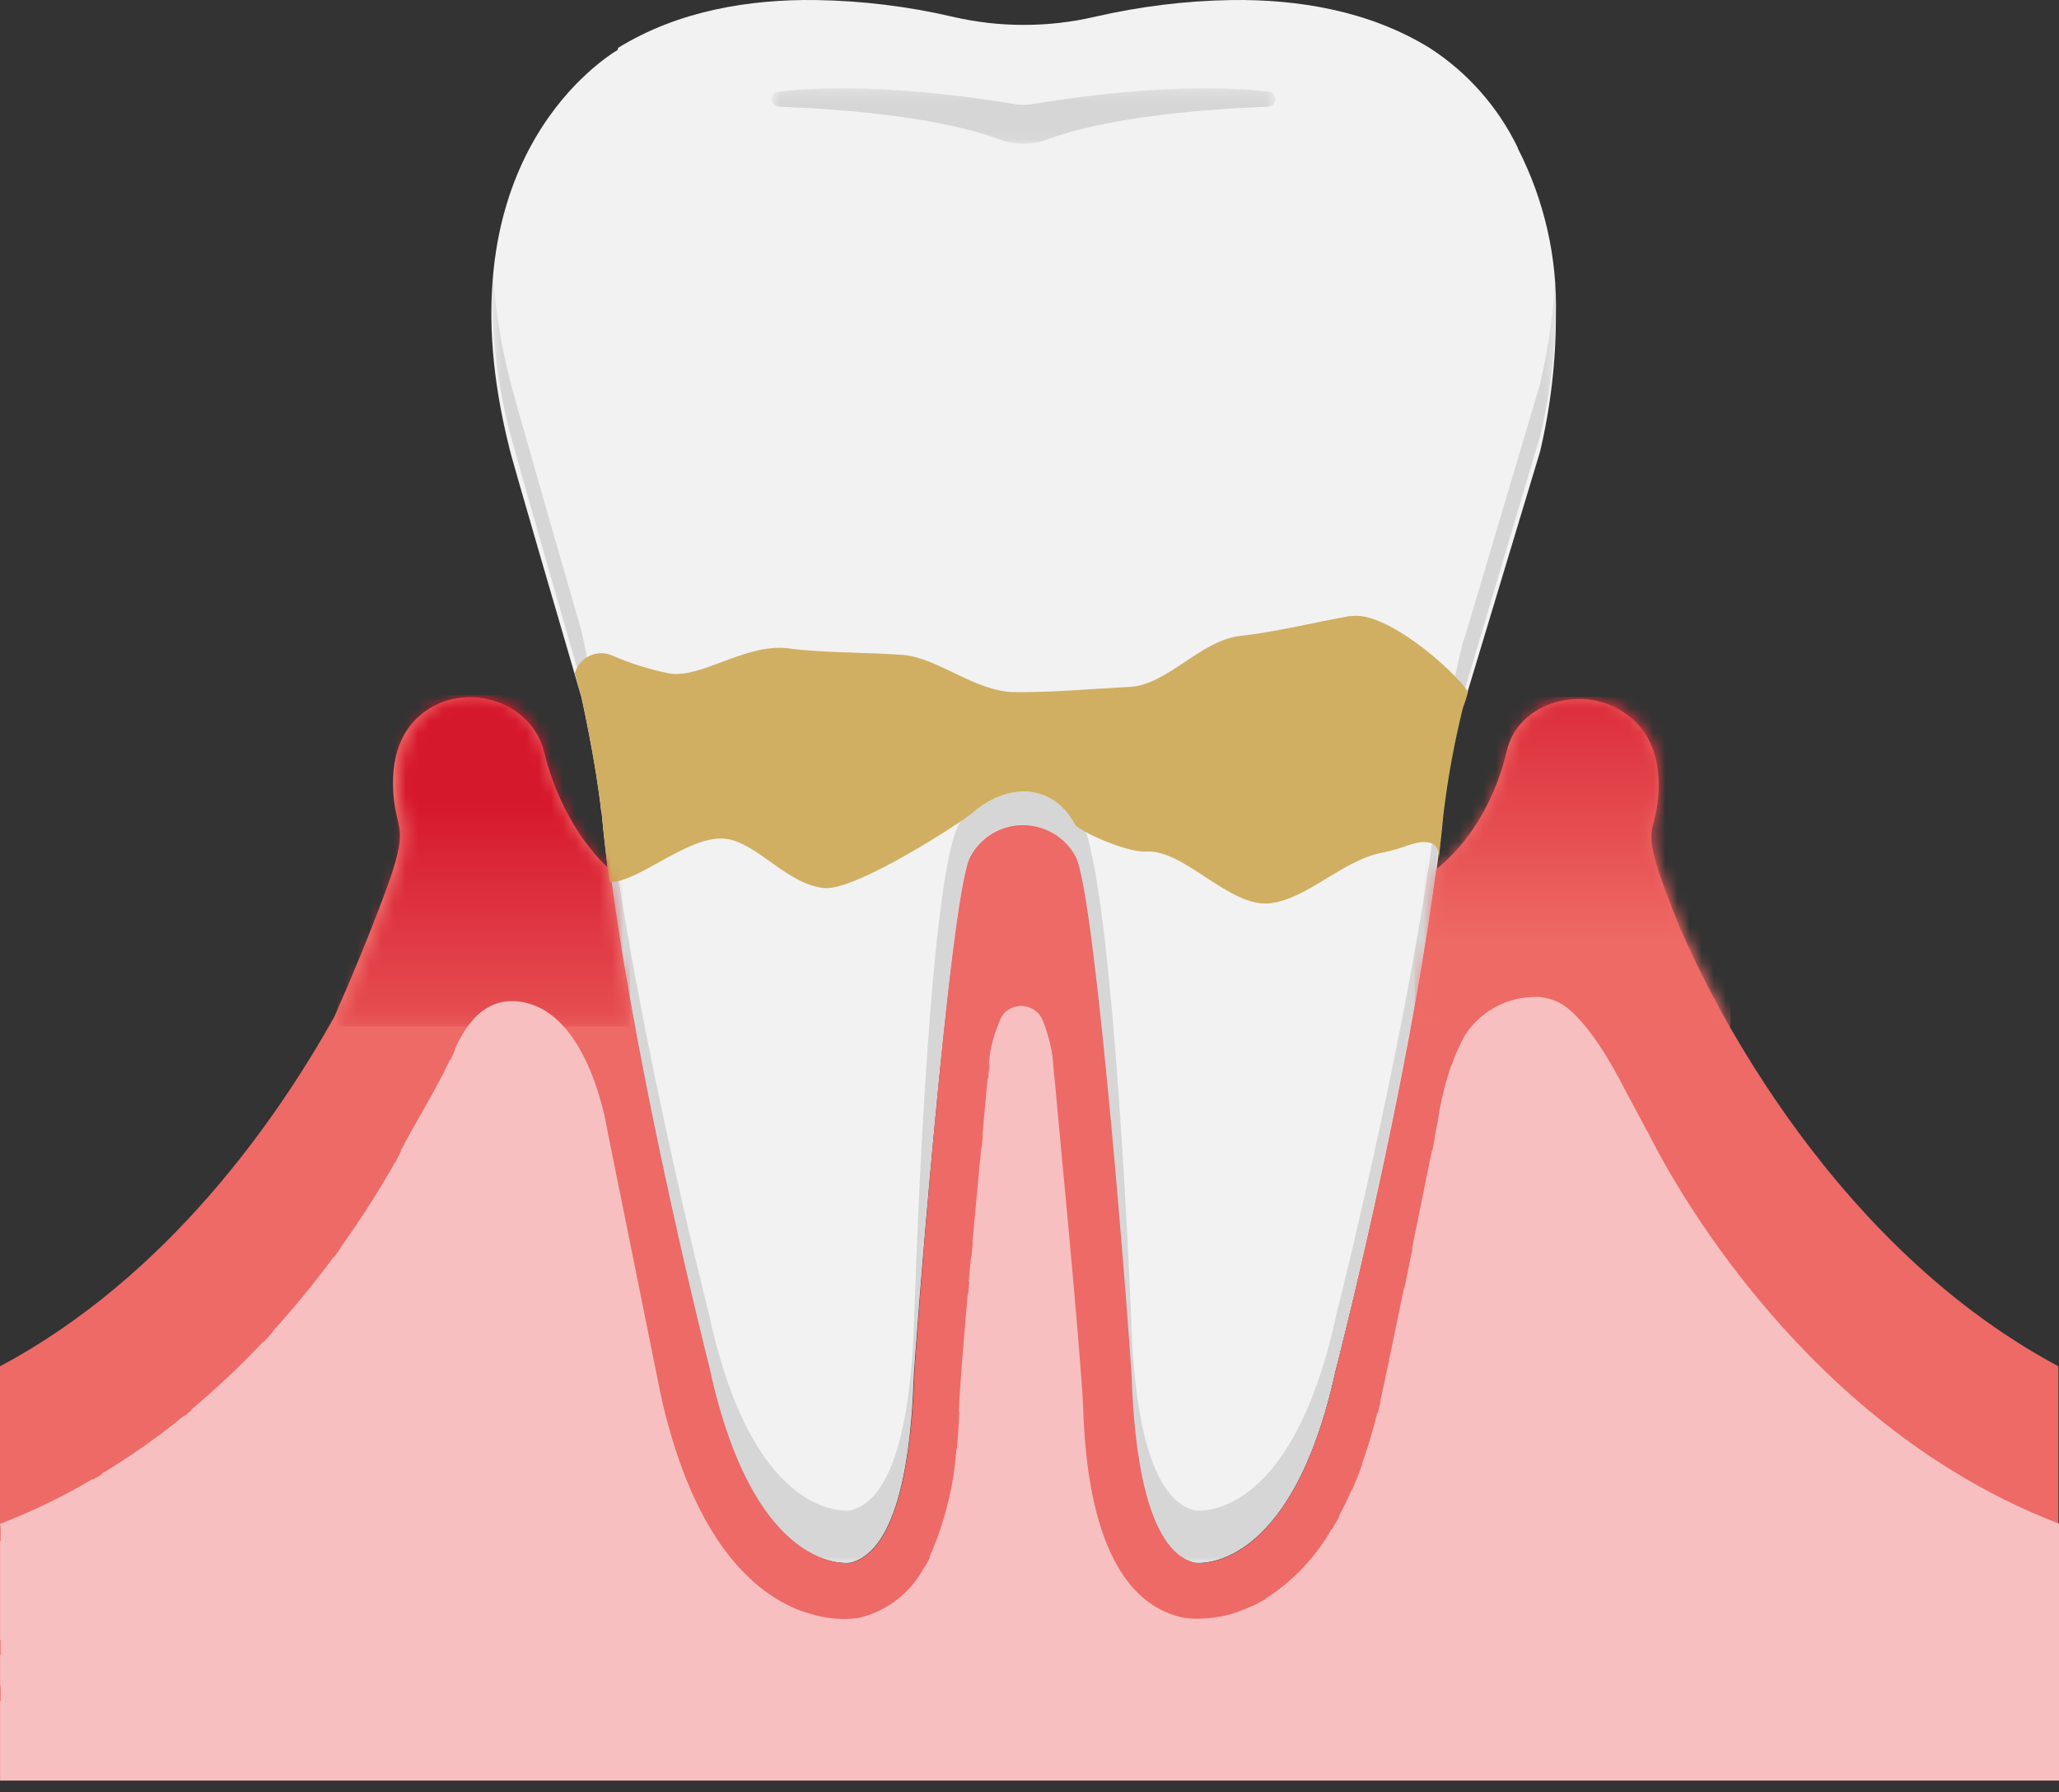
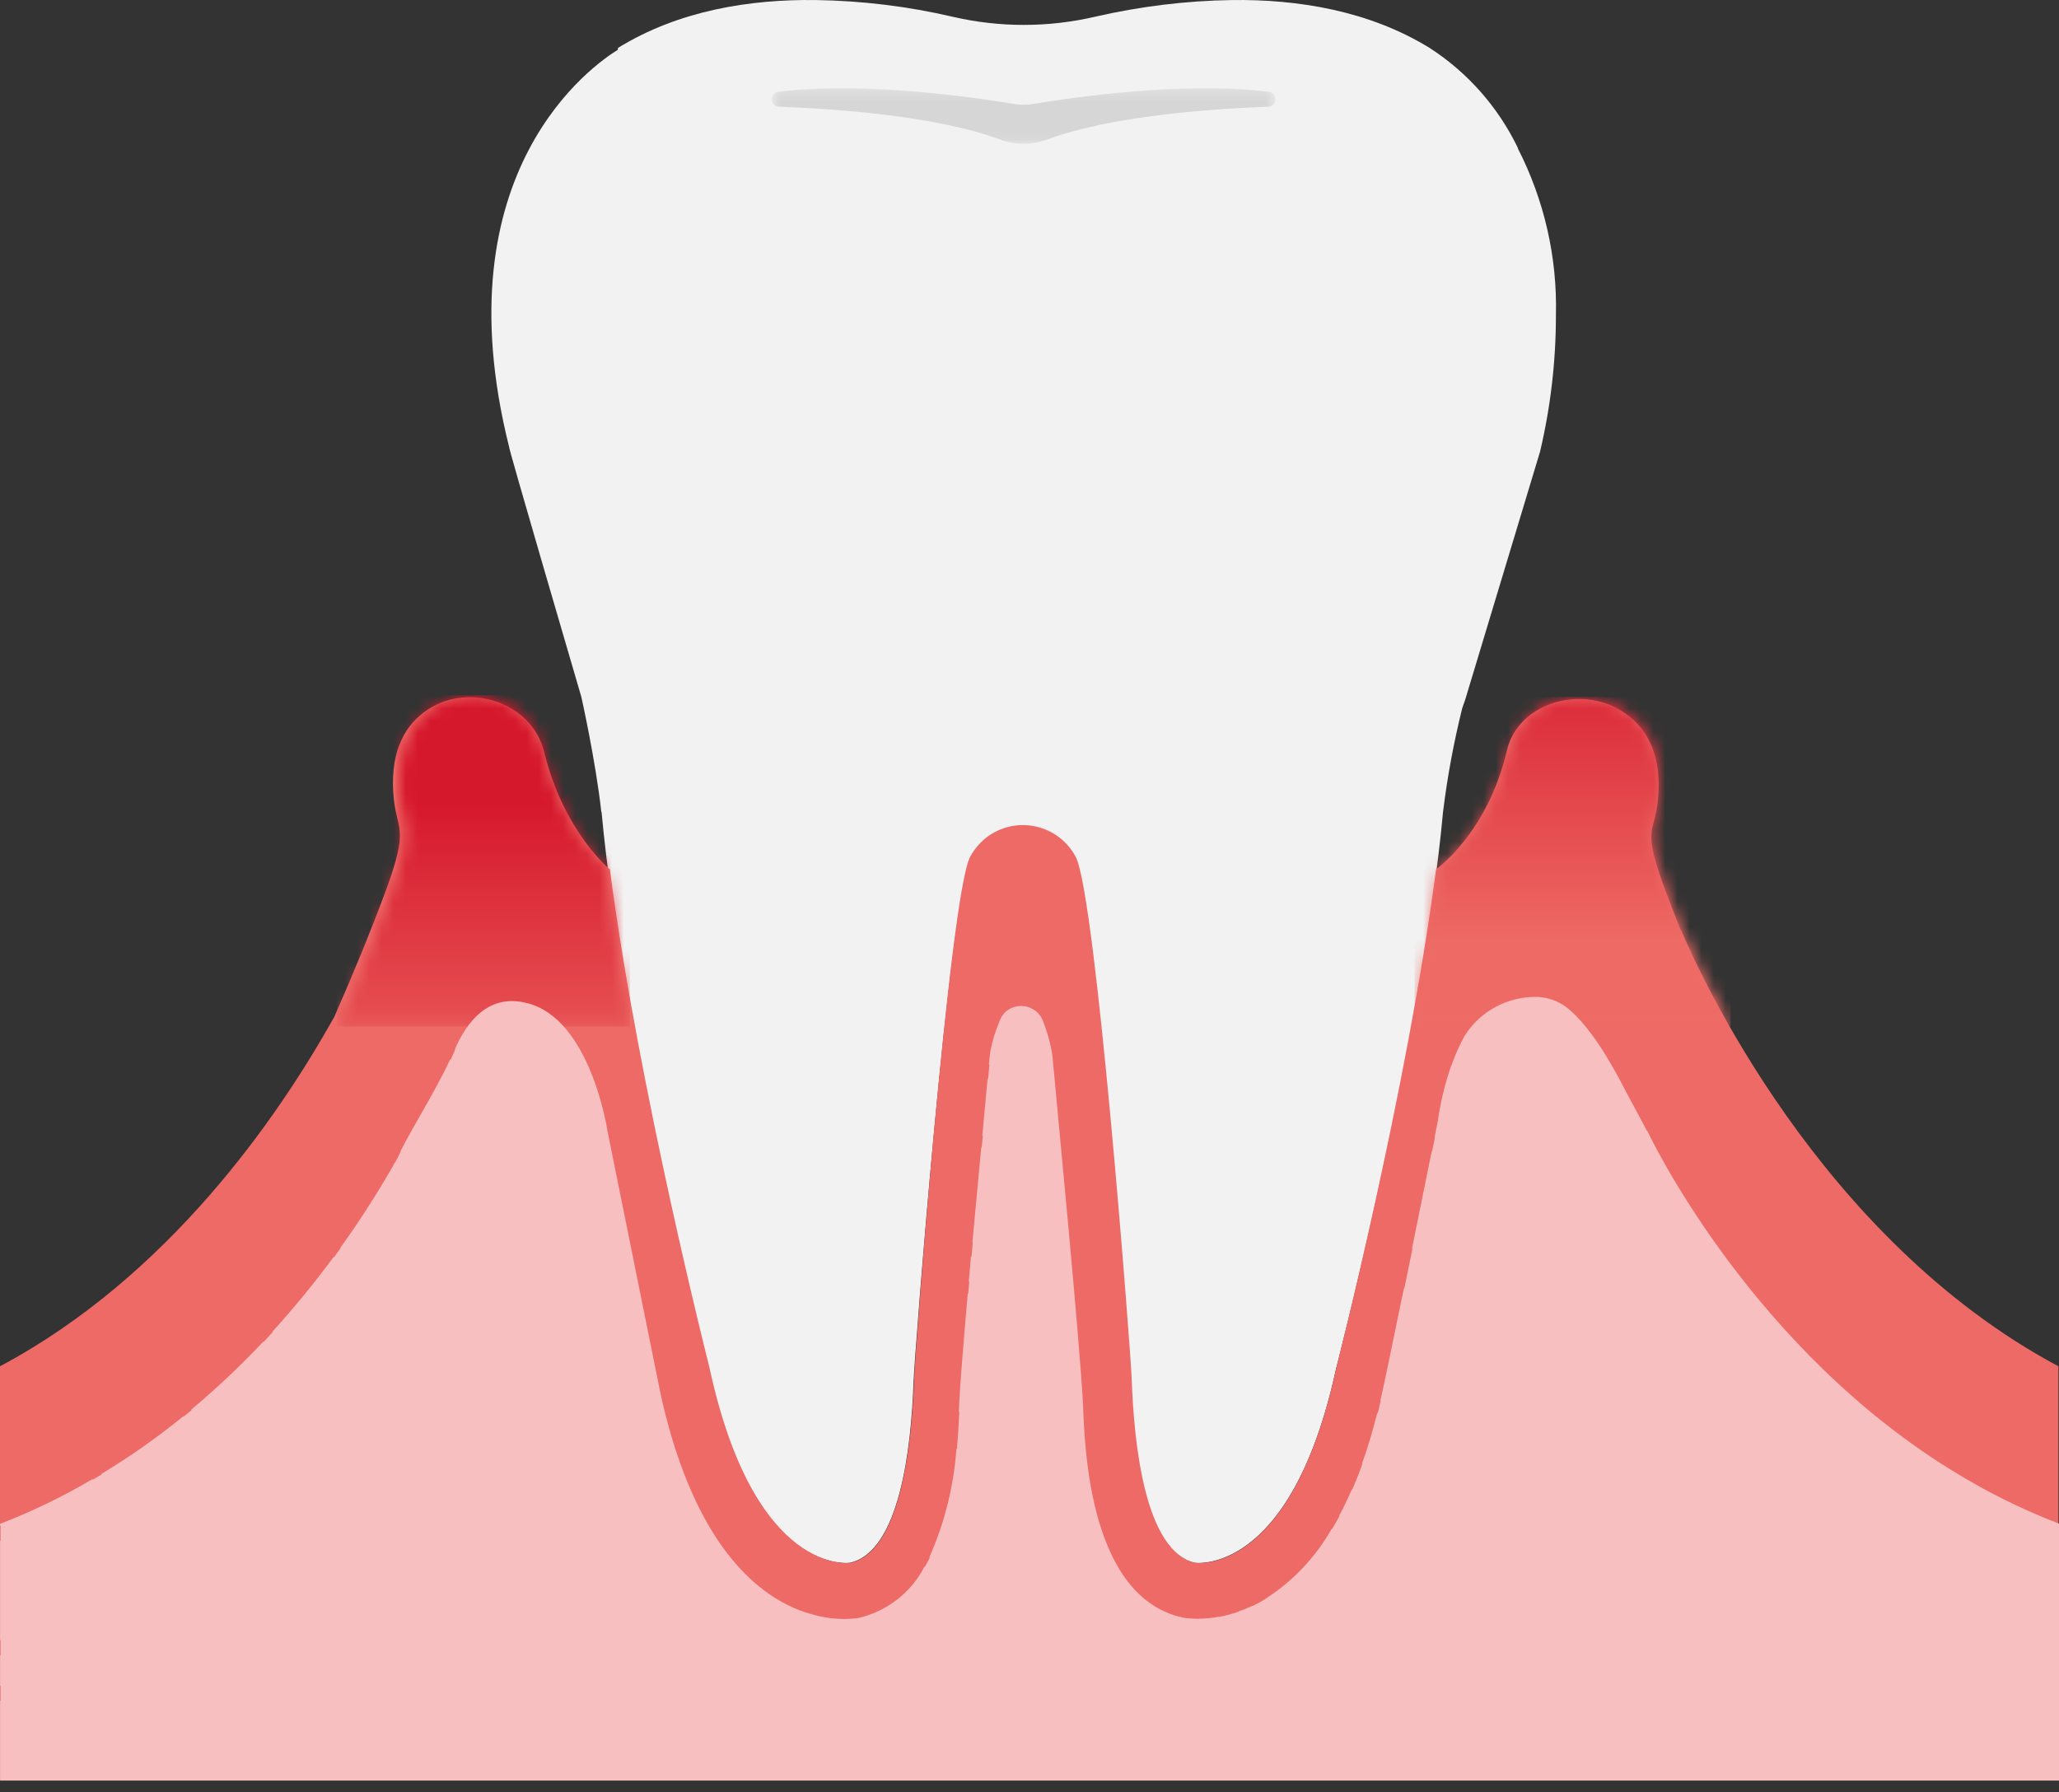
<svg xmlns="http://www.w3.org/2000/svg" width="170" height="148" viewBox="0 0 170 148" fill="none">
  <rect x="0" y="0" width="170" height="148" fill="#333333" stroke="none" />
  <path d="M125.327 12.223C123.697 8.848 121.181 5.989 118.036 3.959C113.003 0.861 107.122 -0.063 101.718 0.003C97.906 0.061 94.112 0.528 90.395 1.385C86.535 2.281 82.522 2.281 78.662 1.385C74.945 0.518 71.151 0.061 67.339 0.003C61.934 -0.063 56.054 0.852 51.021 3.959C51.021 3.959 51.021 4.016 51.012 4.111C49.048 5.312 36.333 14.072 42.024 36.861C41.976 36.994 47.304 55.161 48 57.553C48 57.553 49.191 62.862 49.649 67.066L49.668 67.046C51.336 85.328 58.522 113.121 58.522 113.121C62.258 130.22 70.179 129.038 70.179 129.038C74.297 128.094 75.24 119.545 75.431 113.998C75.498 112.082 78.367 74.719 80.053 71.593C81.369 69.191 84.39 68.305 86.792 69.629C87.621 70.087 88.298 70.764 88.755 71.593C90.443 74.719 93.311 112.082 93.378 113.998C93.578 119.554 94.513 128.094 98.63 129.038C98.63 129.038 106.55 130.22 110.287 113.121C110.287 113.121 117.464 85.347 119.141 67.066C119.494 64.168 120.028 61.29 120.733 58.459C120.876 58.039 120.962 57.811 120.962 57.811L127.157 37.28C128.024 33.601 128.463 29.836 128.463 26.052C128.587 21.258 127.5 16.502 125.308 12.232" fill="#F2F2F2" />
  <path d="M138.757 76.768C138.356 75.748 137.946 74.729 137.565 73.699C135.459 68.038 136.66 69.01 136.908 65.779C137.213 61.747 135.583 59.602 133.505 58.487C130.093 56.648 125.298 58.201 124.412 61.976C122.801 68.838 118.588 71.755 118.588 71.755C118.588 71.774 118.569 71.802 118.56 71.831C116.196 89.941 110.344 112.892 110.344 112.892C106.608 130.239 98.687 129.047 98.687 129.047C94.57 128.094 93.626 119.421 93.435 113.778C93.369 111.834 90.5 73.918 88.813 70.745C87.535 68.343 84.552 67.428 82.141 68.705C81.273 69.162 80.568 69.877 80.101 70.745C78.414 73.909 75.545 111.834 75.478 113.778C75.278 119.411 74.344 128.085 70.227 129.047C70.227 129.047 62.306 130.248 58.57 112.892C58.57 112.892 52.718 89.902 50.354 71.783C50.354 71.783 46.56 68.733 44.921 62.071C43.92 58.011 38.764 56.285 35.285 58.611C33.531 59.783 32.235 61.861 32.473 65.483C32.683 68.724 33.903 68.038 31.796 73.699C30.5 77.169 29.09 80.59 27.593 83.974C22.942 92.295 13.916 105.4 0 112.816V146.995H169.952V112.816C150.137 102.236 140.215 80.152 138.785 76.768" fill="#ED6A67" />
  <g opacity="0.12">
    <mask id="mask0_2660_98343" style="mask-type:luminance" maskUnits="userSpaceOnUse" x="40" y="22" width="89" height="108">
-       <path d="M128.492 22.144H40.584V129.047H128.492V22.144Z" fill="white" />
-     </mask>
+       </mask>
    <g mask="url(#mask0_2660_98343)">
      <path d="M127.186 31.609L120.991 52.444C120.991 52.444 120.914 52.673 120.762 53.102C120.057 55.98 119.523 58.897 119.17 61.832C117.502 80.38 110.325 108.574 110.325 108.574C106.589 125.921 98.668 124.72 98.668 124.72C94.551 123.767 93.607 115.093 93.417 109.451C93.35 107.506 91.949 73.46 89.366 67.932C87.698 64.349 80.959 64.615 79.139 68.123C76.575 73.06 75.526 107.506 75.46 109.451C75.26 115.084 74.325 123.757 70.208 124.72C70.208 124.72 62.287 125.921 58.551 108.574C58.551 108.574 51.364 80.361 49.697 61.813L49.678 61.832C49.22 57.572 48.029 52.177 48.029 52.177C47.333 49.756 42.005 31.313 42.052 31.18C41.309 28.215 40.842 25.194 40.67 22.144C40.461 26.633 40.928 31.132 42.052 35.488C42.005 35.621 47.333 54.055 48.029 56.485C48.029 56.485 49.22 61.88 49.678 66.141L49.697 66.121C51.364 84.669 58.551 112.882 58.551 112.882C62.287 130.238 70.208 129.028 70.208 129.028C74.325 128.075 75.269 119.401 75.46 113.759C75.526 111.814 78.395 73.899 80.082 70.725C81.359 68.323 84.343 67.408 86.754 68.685C87.622 69.143 88.327 69.858 88.794 70.725C90.481 73.889 93.35 111.814 93.417 113.759C93.617 119.392 94.551 128.065 98.668 129.028C98.668 129.028 106.589 130.229 110.325 112.872C110.325 112.872 117.502 84.688 119.17 66.131C119.523 63.186 120.057 60.269 120.762 57.4C120.905 56.971 120.991 56.743 120.991 56.743L127.186 35.907C128.053 32.171 128.492 28.349 128.492 24.508C128.492 23.812 128.473 23.135 128.444 22.478C128.292 25.547 127.872 28.597 127.186 31.59" fill="black" />
    </g>
  </g>
  <g opacity="0.12">
    <mask id="mask1_2660_98343" style="mask-type:luminance" maskUnits="userSpaceOnUse" x="63" y="7" width="43" height="5">
      <path d="M105.321 7.286H63.726V11.87H105.321V7.286Z" fill="white" />
    </mask>
    <g mask="url(#mask1_2660_98343)">
      <path d="M83.694 8.582C80.873 8.105 71.38 6.675 64.251 7.581C63.917 7.628 63.679 7.943 63.726 8.286C63.774 8.572 64.012 8.801 64.308 8.81C69.397 9.001 77.423 9.611 82.551 11.517C83.818 11.984 85.21 11.984 86.468 11.517C91.605 9.611 99.621 9.001 104.711 8.81C105.054 8.801 105.321 8.515 105.302 8.172C105.292 7.867 105.064 7.619 104.768 7.581C97.639 6.675 88.145 8.105 85.324 8.582C84.781 8.677 84.228 8.677 83.675 8.582" fill="black" />
    </g>
  </g>
-   <path d="M111.516 50.853C108.323 51.425 105.435 52.168 102.385 52.511C99.144 52.873 96.361 56.562 93.302 56.714C90.023 56.886 86.83 57.181 83.799 57.153C80.473 57.124 77.461 54.284 74.487 54.074C71.084 53.836 68.006 53.922 65.137 53.541C61.563 53.064 57.817 56.123 55.186 55.59C53.585 55.266 52.031 54.77 50.535 54.122C49.382 53.626 48.057 54.16 47.561 55.313C47.561 55.332 47.542 55.351 47.532 55.38V55.399C47.532 55.399 47.504 55.494 47.485 55.542C47.485 55.571 47.466 55.609 47.466 55.637L48.019 57.553C48.019 57.553 49.21 62.948 49.667 67.208L49.687 67.189C49.849 68.991 50.068 70.887 50.316 72.841H50.354C50.354 72.841 50.392 72.87 50.42 72.879V72.832C52.784 72.832 57.045 68.79 60.038 69.277C62.573 69.677 65.003 73.013 68.025 73.327C70.656 73.604 79.51 67.799 80.234 67.161C83.056 64.654 86.887 64.578 88.746 68.066C89.022 68.581 92.949 70.411 94.655 70.316C97.791 70.125 101.537 74.976 104.854 74.586C107.99 74.214 110.906 70.983 114.185 70.392C114.9 70.249 115.605 70.049 116.291 69.782V69.801C116.291 69.801 118.979 68.705 118.779 70.925C118.703 71.574 118.626 72.222 118.541 72.889C118.798 70.935 119.008 69.038 119.179 67.227C119.532 64.282 120.066 61.366 120.771 58.497C120.914 58.068 121 57.839 121 57.839L121.209 57.134C119.951 55.208 114.337 50.386 111.535 50.881" fill="#D0AF63" />
  <mask id="mask2_2660_98343" style="mask-type:luminance" maskUnits="userSpaceOnUse" x="27" y="57" width="26" height="28">
    <path d="M35.666 58.459C33.998 59.631 32.769 61.709 32.988 65.331C33.188 68.571 34.351 67.885 32.34 73.547C31.11 77.016 29.766 80.438 28.336 83.822C28.174 84.126 27.993 84.451 27.822 84.765H52.003C51.231 80.352 50.516 75.853 49.992 71.621C49.992 71.621 46.379 68.571 44.826 61.909C44.168 59.24 41.757 57.372 39.002 57.401C37.801 57.401 36.638 57.763 35.657 58.449" fill="white" />
  </mask>
  <g mask="url(#mask2_2660_98343)">
    <path d="M52.003 57.41H27.822V84.765H52.003V57.41Z" fill="url(#paint0_linear_2660_98343)" />
  </g>
  <mask id="mask3_2660_98343" style="mask-type:luminance" maskUnits="userSpaceOnUse" x="116" y="57" width="27" height="28">
    <path d="M124.65 61.814C123.058 68.676 118.903 71.593 118.903 71.593C118.893 71.612 118.884 71.641 118.874 71.669C118.331 75.891 117.597 80.371 116.796 84.765H142.893C141.387 82.125 140.024 79.409 138.833 76.616C138.432 75.596 138.032 74.576 137.651 73.547C135.564 67.885 136.755 68.857 137.003 65.626C137.308 61.594 135.687 59.45 133.638 58.335C132.685 57.82 131.618 57.553 130.54 57.563C127.824 57.439 125.384 59.202 124.66 61.823" fill="white" />
  </mask>
  <g mask="url(#mask3_2660_98343)">
    <path d="M142.884 57.553H116.796V84.765H142.884V57.553Z" fill="url(#paint1_linear_2660_98343)" />
  </g>
  <path d="M161.031 121.337C160.688 121.127 160.345 120.908 160.011 120.689C143.808 110.147 136.002 93.363 136.002 93.363V93.42L135.964 93.353C135.964 93.353 135.144 91.78 134.239 90.122C132.942 87.568 131.265 84.775 129.492 83.297C128.872 82.783 128.129 82.459 127.328 82.354H127.252C127.195 82.335 127.128 82.325 127.071 82.325C127.033 82.325 126.995 82.316 126.957 82.316H126.919C124.507 82.268 122.239 83.469 120.942 85.499C120.504 86.281 120.142 87.11 119.846 87.958L119.818 87.987C119.303 89.474 118.931 91.008 118.712 92.562L118.455 93.849L118.483 93.887L118.245 95.059L118.216 95.021C117.645 97.861 117.082 100.606 116.577 103.113L116.625 103.085C116.386 104.238 116.167 105.334 115.948 106.382H115.91C114.89 111.367 114.147 114.922 113.965 115.666L113.994 115.704C113.994 115.704 113.985 115.752 113.975 115.761C113.899 116.076 113.823 116.381 113.756 116.686L113.718 116.648C113.327 118.192 112.908 119.612 112.44 120.889L112.507 120.813C112.24 121.566 111.964 122.271 111.678 122.938L111.592 123.034C111.268 123.777 110.935 124.473 110.582 125.121C110.582 125.13 110.582 125.14 110.582 125.159C110.582 125.178 110.582 125.169 110.591 125.178C110.391 125.55 110.191 125.912 109.981 126.255H109.943C108.628 128.562 106.779 130.535 104.539 131.974V131.993C104.186 132.212 103.815 132.412 103.433 132.603C103.414 132.603 103.405 132.603 103.386 132.603C102.995 132.784 102.595 132.946 102.185 133.089L102.156 133.118C101.661 133.28 101.155 133.413 100.641 133.508L100.66 133.489C100.059 133.604 99.449 133.661 98.839 133.661C98.534 133.661 98.22 133.642 97.915 133.604L97.772 133.585L97.667 133.566C90.004 131.898 89.556 119.831 89.413 115.828C89.317 113.883 88.774 107.374 88.183 101.007L86.897 87.224C86.877 87.072 86.859 86.929 86.83 86.776C86.658 85.88 86.401 85.004 86.058 84.165C85.591 83.193 84.428 82.792 83.456 83.259C83.265 83.355 83.094 83.469 82.951 83.612C82.798 83.784 82.674 83.965 82.588 84.165C82.56 84.241 82.531 84.317 82.503 84.384C82.179 85.147 81.931 85.947 81.778 86.767C81.75 86.919 81.731 87.062 81.712 87.215L81.645 87.92L81.692 87.873L81.588 89.035L81.54 89.083L81.102 93.782L81.14 93.82L81.054 94.773L81.016 94.735L80.434 100.997C80.387 101.531 80.329 102.074 80.282 102.608L80.32 102.56C80.282 102.951 80.253 103.332 80.215 103.723L80.168 103.771C80.101 104.457 80.044 105.143 79.986 105.81L80.025 105.849C79.996 106.182 79.967 106.506 79.939 106.83C79.929 106.83 79.91 106.811 79.901 106.811C79.538 110.957 79.262 114.474 79.195 115.847C79.195 116.066 79.176 116.304 79.167 116.571H79.205C79.167 117.401 79.109 118.458 79.005 119.631H78.967C78.747 122.709 77.994 125.74 76.736 128.571L76.774 128.609C76.641 128.876 76.498 129.143 76.355 129.391L76.326 129.362C75.24 131.478 73.276 133.013 70.97 133.575L70.817 133.604L70.665 133.623C70.36 133.661 70.064 133.68 69.759 133.68C69.578 133.68 69.368 133.68 69.159 133.661C68.72 133.642 68.272 133.575 67.844 133.489C67.701 133.461 67.548 133.432 67.405 133.394L67.348 133.375C67.224 133.346 67.091 133.308 66.967 133.27L66.824 133.232C66.719 133.203 66.614 133.165 66.509 133.137C66.385 133.099 66.252 133.051 66.128 133.003L66.071 132.984C62.296 131.545 57.388 127.351 54.671 115.694C54.566 115.275 54.566 115.189 50.153 93.372C50.153 93.372 48.781 84.108 43.491 82.821C43.386 82.792 43.291 82.773 43.196 82.754C40.26 82.182 38.554 84.356 37.553 86.643L37.582 86.672L37.544 86.748C37.439 86.996 37.324 87.253 37.2 87.51L37.172 87.472C36.028 89.931 34.37 92.552 33.064 95.05L33.092 95.078C32.93 95.393 32.778 95.698 32.625 96.003L32.597 95.974C32.54 96.079 32.482 96.193 32.435 96.298C31.1 98.624 29.652 100.873 28.088 103.046C28.098 103.046 28.108 103.056 28.117 103.065C27.936 103.313 27.755 103.561 27.574 103.818L27.545 103.79C25.963 105.934 24.266 108.003 22.475 109.976H22.522C22.274 110.262 22.017 110.538 21.76 110.814L21.731 110.786C19.863 112.778 17.871 114.646 15.784 116.4L15.812 116.438C15.593 116.619 15.383 116.8 15.164 116.972L15.136 116.943C13.001 118.687 10.742 120.269 8.378 121.699L8.406 121.737C8.159 121.89 7.911 122.033 7.663 122.176L7.625 122.138C5.194 123.577 2.64 124.806 0.009 125.826V125.969L0.047 126.007V127.246L0.009 127.208V135.453L0.047 135.415V136.654L0.009 136.692V139.18L0.047 139.218V140.457L0.009 140.419V147.024H170V125.807C166.893 124.616 163.909 123.129 161.088 121.366" fill="#F7BFBF" />
  <defs>
    <linearGradient id="paint0_linear_2660_98343" x1="41.763" y1="66.286" x2="41.763" y2="93.641" gradientUnits="userSpaceOnUse">
      <stop stop-color="#D6182C" />
      <stop offset="1" stop-color="#EE6B65" />
    </linearGradient>
    <linearGradient id="paint1_linear_2660_98343" x1="130.751" y1="50.916" x2="130.751" y2="78.128" gradientUnits="userSpaceOnUse">
      <stop stop-color="#D6182C" />
      <stop offset="1" stop-color="#EE6B65" />
    </linearGradient>
  </defs>
</svg>